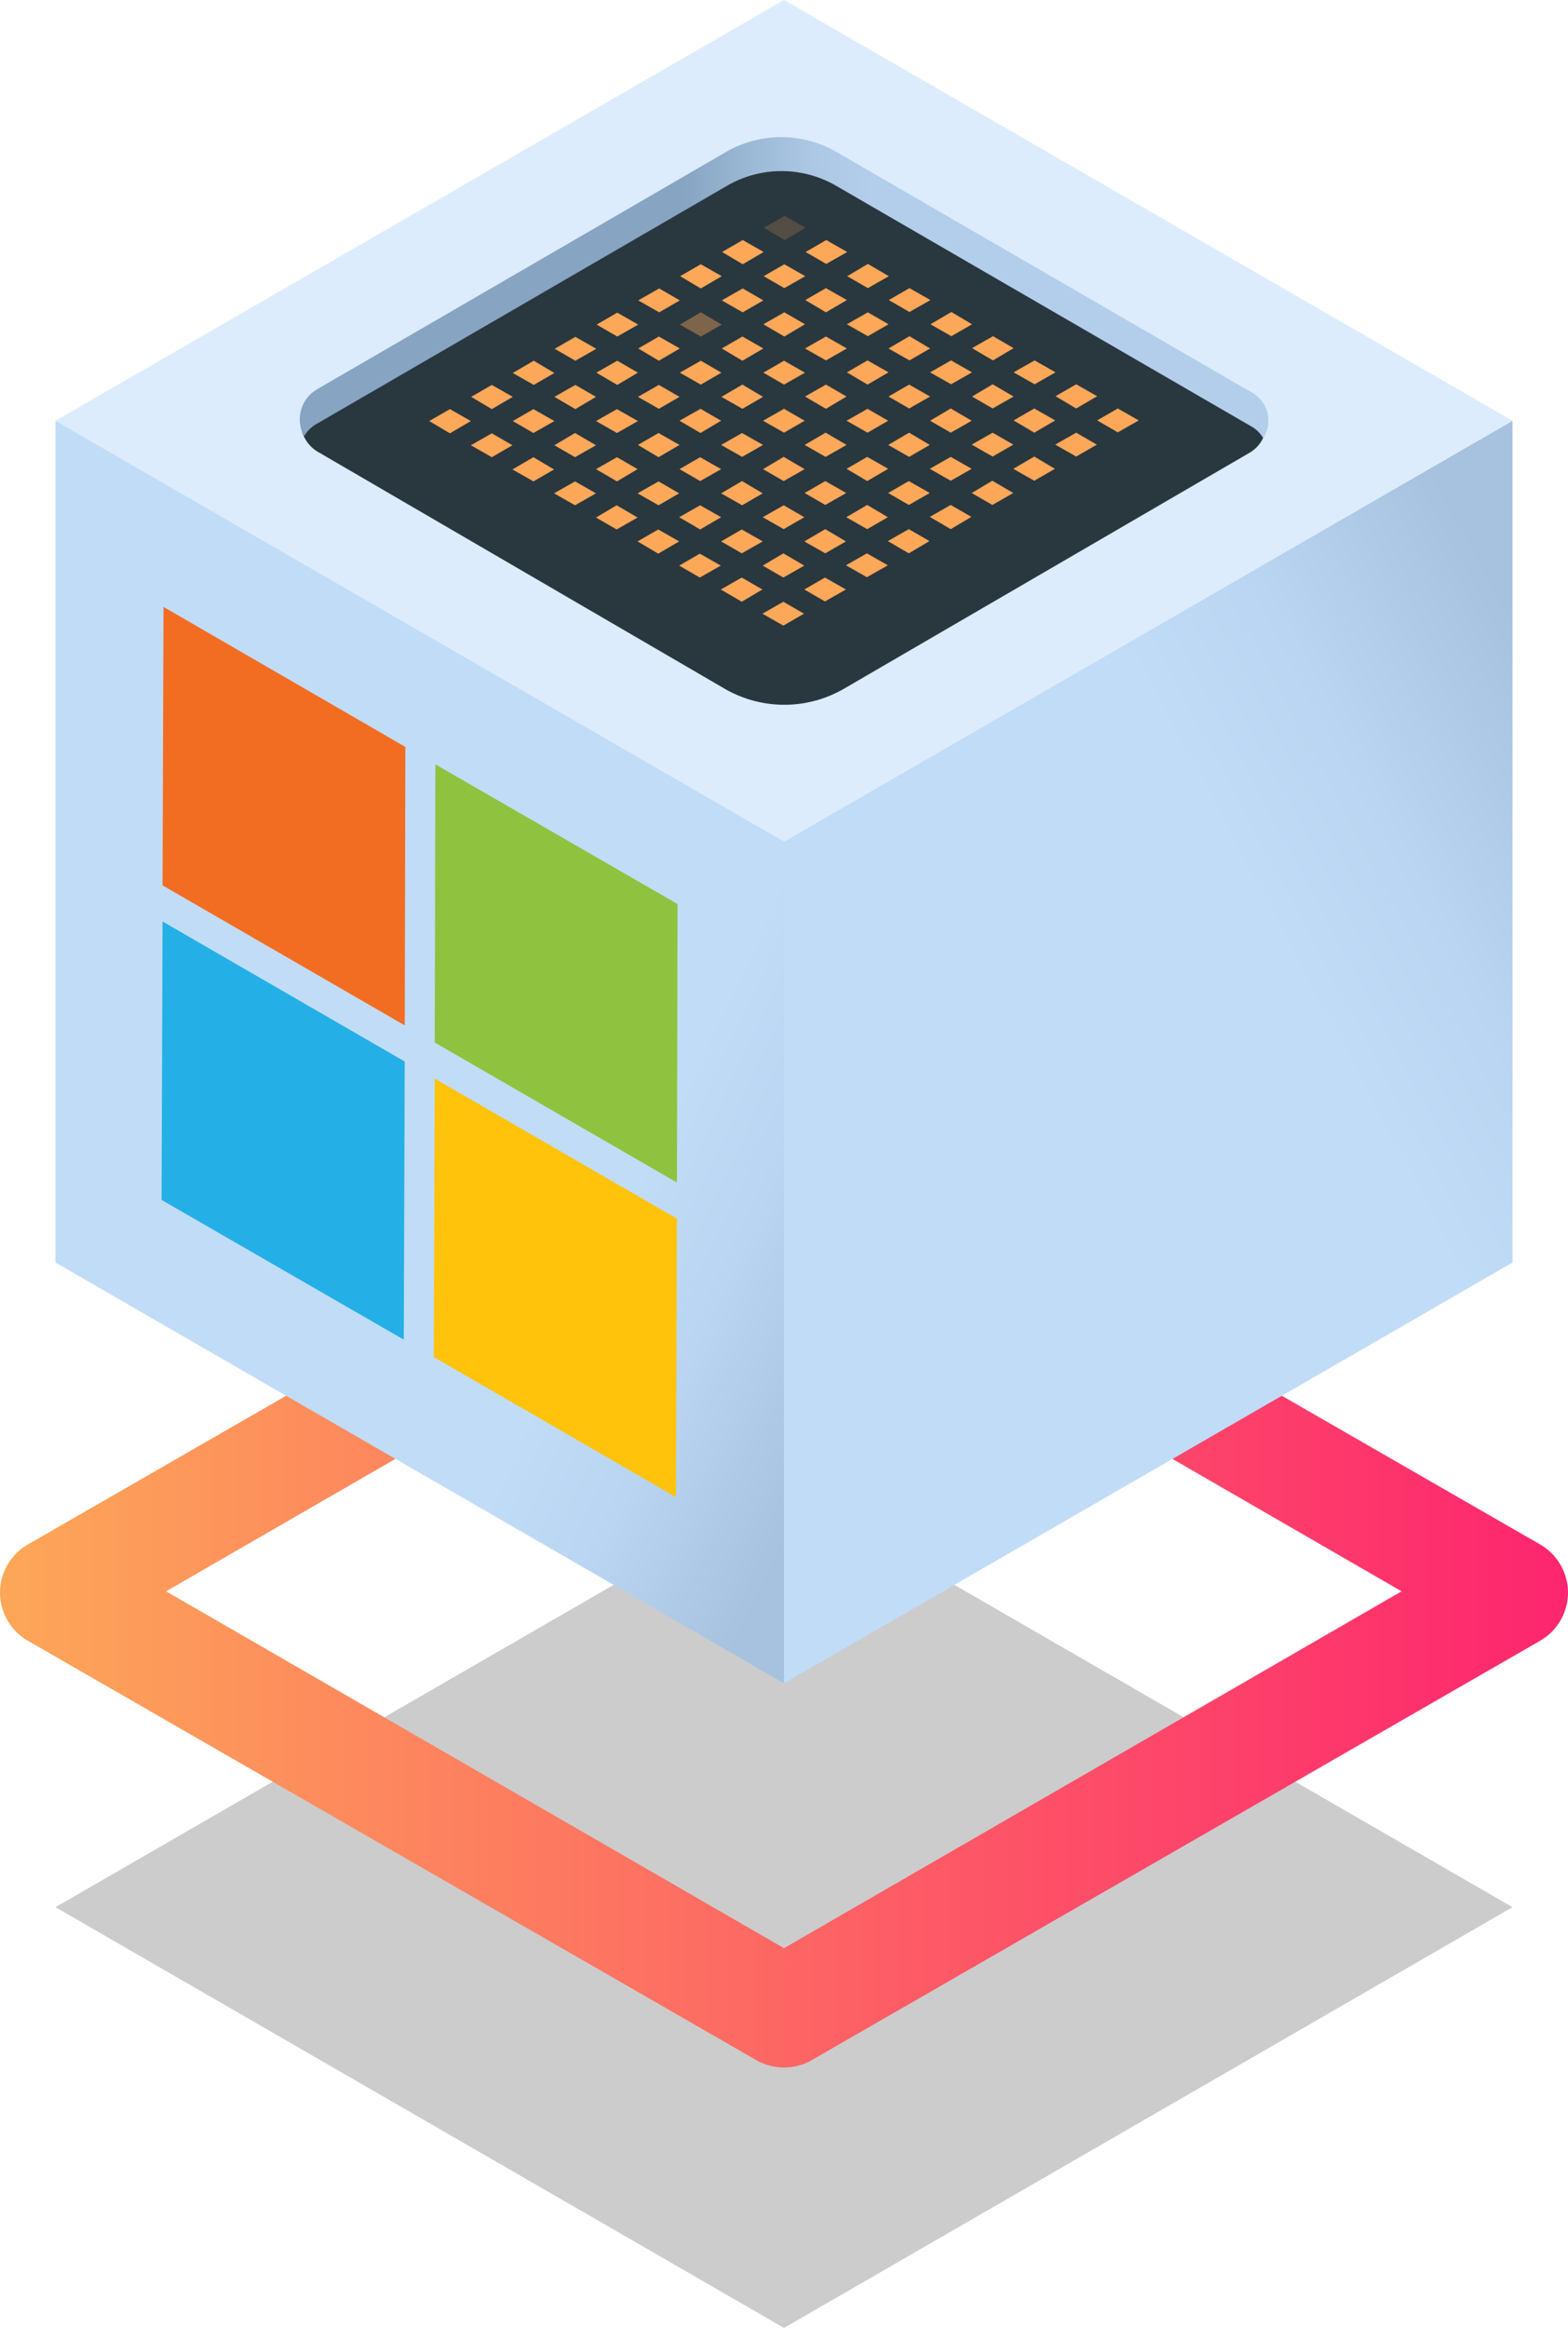
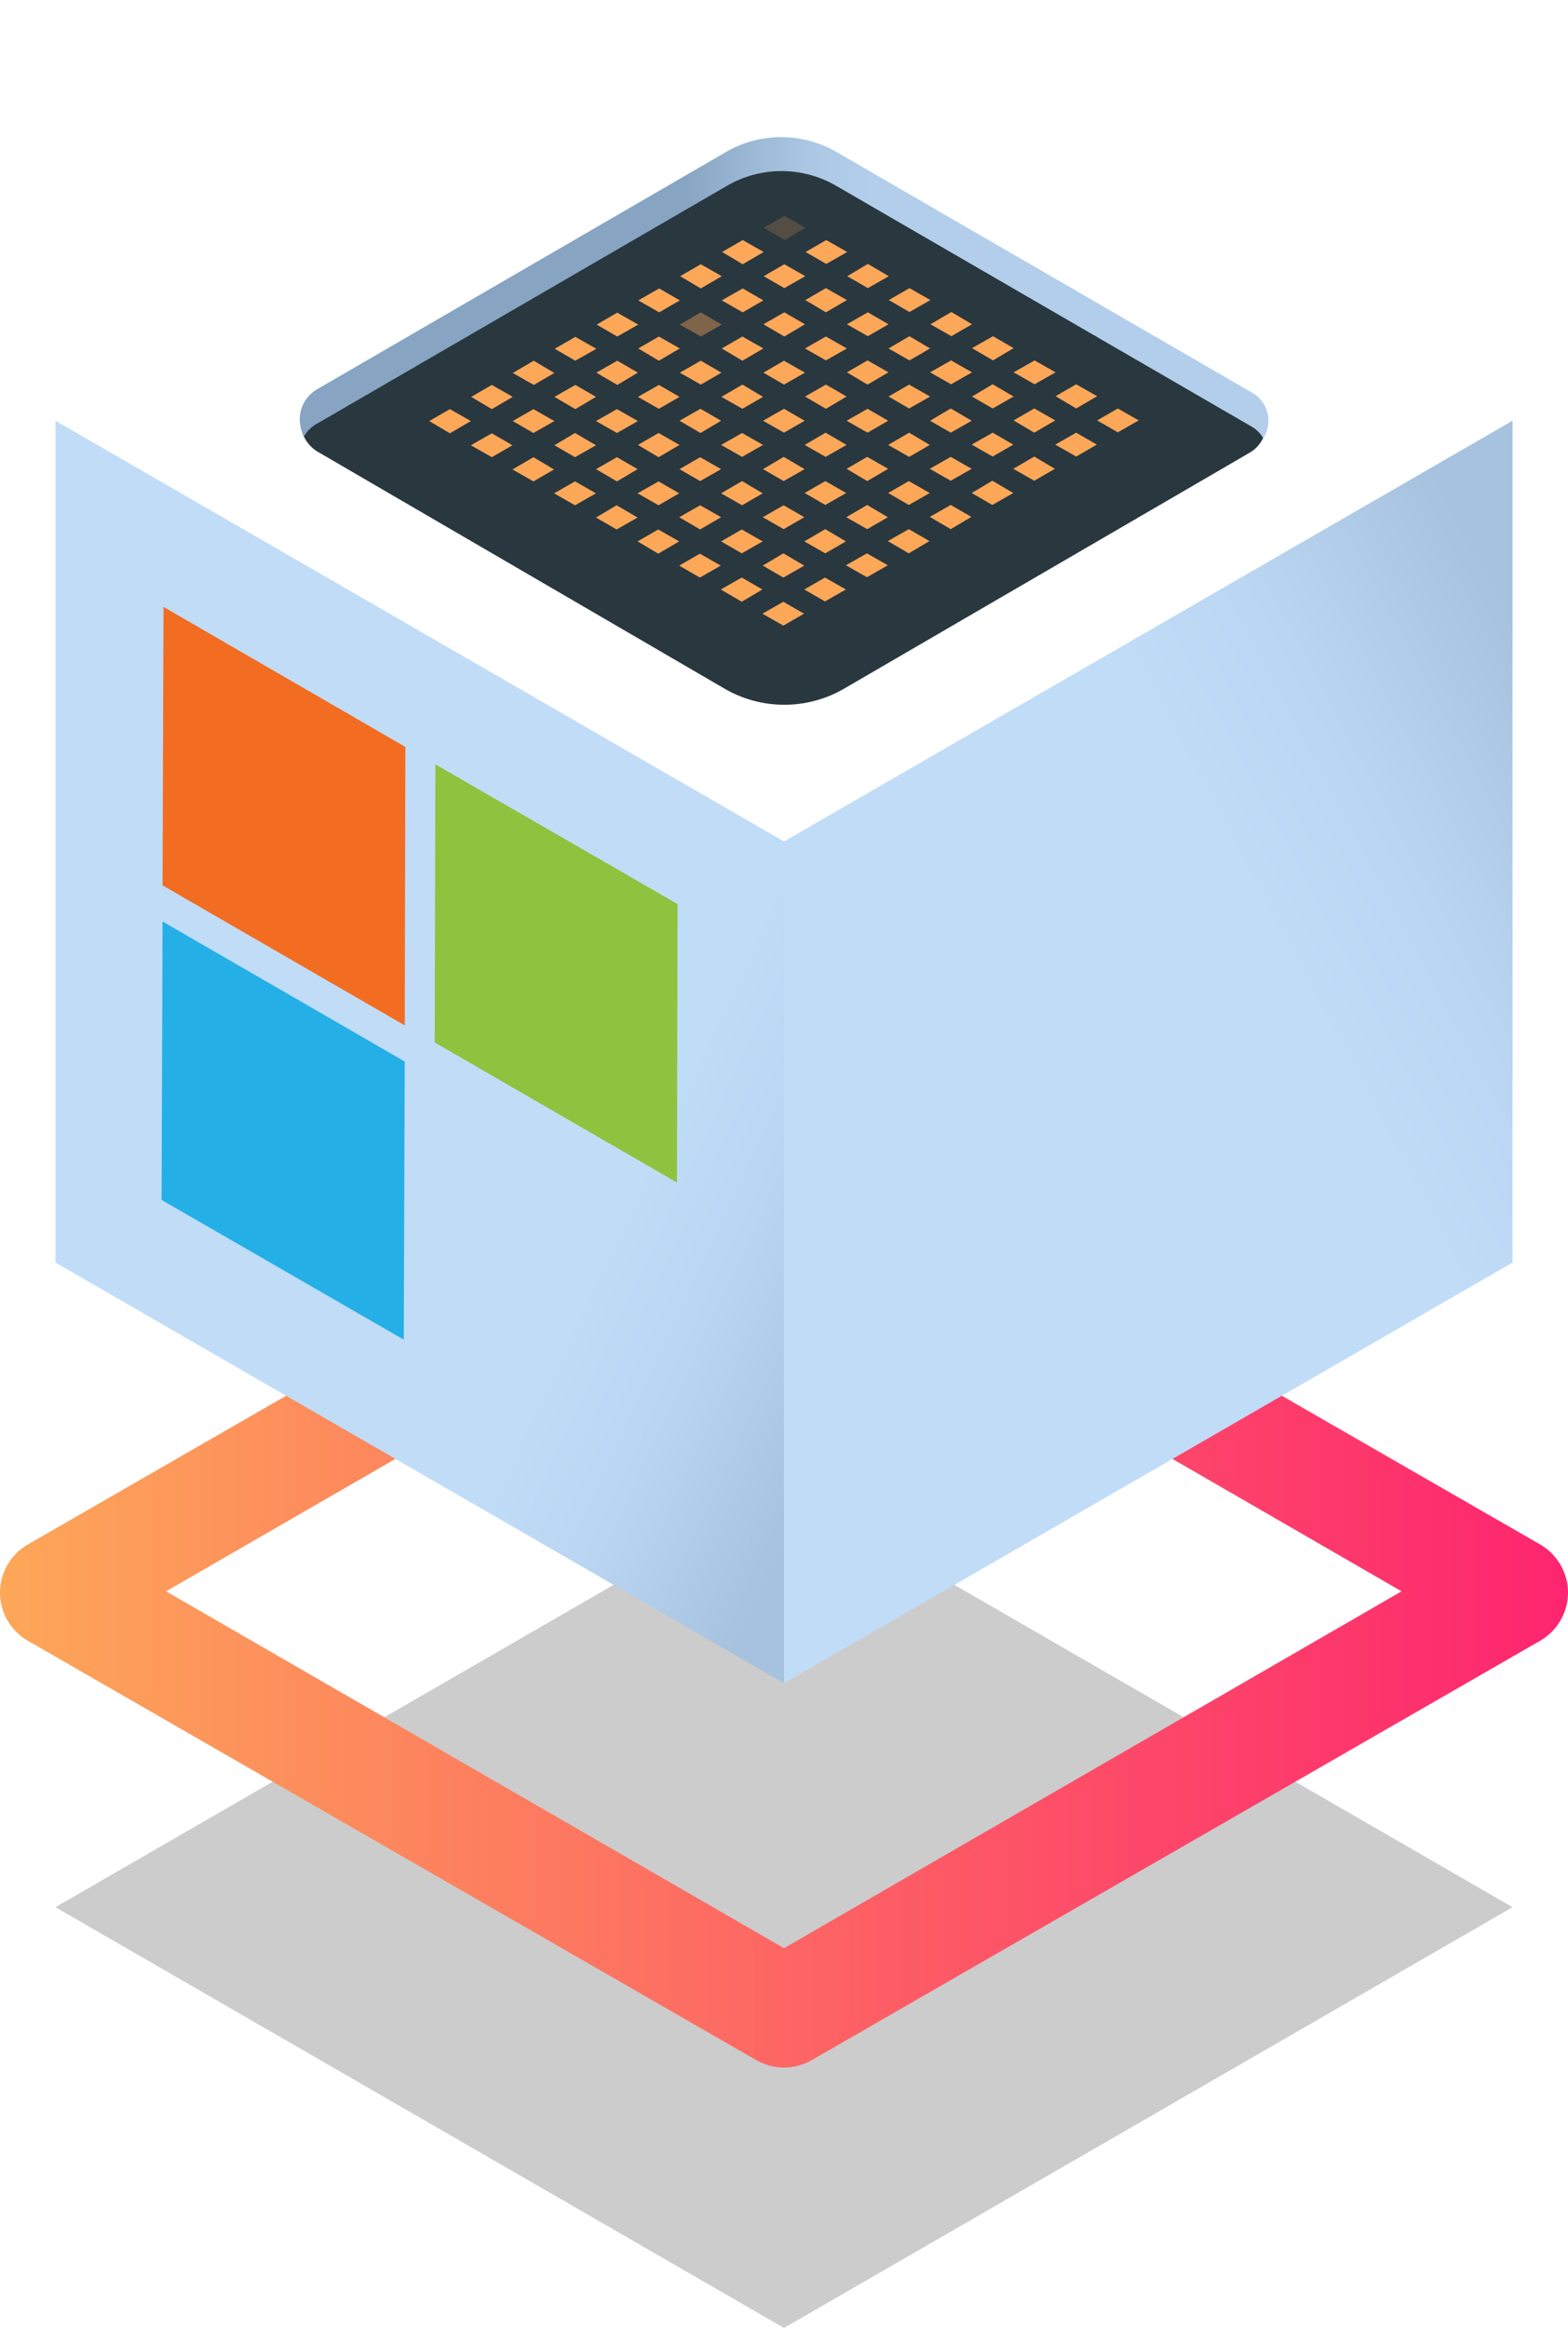
<svg xmlns="http://www.w3.org/2000/svg" xmlns:xlink="http://www.w3.org/1999/xlink" viewBox="0 0 48.62 72.15">
  <style>.R{opacity:.4}.S{opacity:.1}</style>
  <defs>
    <linearGradient id="A" x1="-482.92" y1="890.69" x2="-434.3" y2="890.69" gradientUnits="userSpaceOnUse">
      <stop offset="0" stop-color="#fda758" />
      <stop offset="1" stop-color="#fd256f" />
    </linearGradient>
    <linearGradient id="B" x1="17.94" y1="41.99" x2="70.72" y2="13.95" gradientUnits="userSpaceOnUse">
      <stop offset=".42" stop-color="#c1dcf7" />
      <stop offset=".5" stop-color="#bad5f1" />
      <stop offset=".6" stop-color="#a7c3df" />
      <stop offset=".61" stop-color="#a6c2de" />
    </linearGradient>
    <linearGradient id="C" x1="1.88" y1="27.38" x2="45.11" y2="47.67" xlink:href="#B" />
    <linearGradient id="D" x1="-442.81" y1="850.28" x2="-473.82" y2="850.28" gradientUnits="userSpaceOnUse">
      <stop offset=".42" stop-color="#b3ceeb" />
      <stop offset=".48" stop-color="#acc8e5" />
      <stop offset=".55" stop-color="#99b6d3" />
      <stop offset=".61" stop-color="#87a4c2" />
    </linearGradient>
    <path id="E" d="M25.62 8.18l-.64-.37.64-.37.65.37-.65.37z" />
    <path id="F" d="M26.91 8.93l-.64-.37.64-.38.65.38-.65.37z" />
    <path id="G" d="M29.5 10.42l-.65-.37.65-.38.64.38-.64.37z" />
    <path id="H" d="M30.79 11.17l-.65-.38.65-.37.64.37-.64.38z" />
-     <path id="I" d="M32.08 11.91l-.65-.37.65-.37.65.37-.65.37z" />
+     <path id="I" d="M32.08 11.91l-.65-.37.65-.37.65.37-.65.37" />
    <path id="J" d="M33.37 12.66l-.64-.38.64-.37.65.37-.65.38z" />
    <path id="K" d="M26.91 10.42l-.65-.37.65-.37.64.37-.64.37z" />
  </defs>
  <path d="M24.31 72.15L1.72 59.11l22.59-13.04L46.9 59.11 24.31 72.15z" opacity=".2" />
  <path d="M-458.61 905.45a1.76 1.76 0 0 1-.86-.23l-22.59-13a1.73 1.73 0 0 1-.86-1.49 1.73 1.73 0 0 1 .86-1.49l22.59-13a1.71 1.71 0 0 1 1.72 0l22.59 13a1.73 1.73 0 0 1 .86 1.49 1.73 1.73 0 0 1-.86 1.49l-22.59 13a1.76 1.76 0 0 1-.86.23zm-19.16-14.76l19.16 11.06 19.15-11.06-19.15-11.06z" transform="translate(482.92 -841.37)" fill="url(#A)" />
  <path d="M46.9 39.13L24.31 52.17V26.08L46.9 13.04v26.09z" fill="url(#B)" />
-   <path d="M24.31 26.08L1.72 13.04 24.31 0 46.9 13.04 24.31 26.08z" fill="#dcecfc" />
  <path d="M24.31 52.17L1.72 39.13V13.04l22.59 13.04v26.09z" fill="url(#C)" />
  <path d="M22.46 21.34L9.85 14a1.09 1.09 0 0 1 0-1.87l12.68-7.37a3.35 3.35 0 0 1 3.38 0l12.84 7.46a1.05 1.05 0 0 1 0 1.81l-12.57 7.31a3.69 3.69 0 0 1-3.72 0z" fill="#29373f" />
  <path d="M-473.07 854.49l12.69-7.36a3.37 3.37 0 0 1 3.39 0l12.86 7.45a1 1 0 0 1 .38.37 1 1 0 0 0-.38-1.43l-12.87-7.45a3.42 3.42 0 0 0-3.39 0l-12.69 7.36a1.08 1.08 0 0 0-.41 1.46 1.05 1.05 0 0 1 .42-.4z" transform="translate(482.92 -841.37)" fill="url(#D)" />
  <g fill="#fda758">
    <path d="M24.33 7.44l-.65-.38.65-.37.65.37-.65.38z" opacity=".2" />
    <use xlink:href="#E" opacity=".6" />
    <use xlink:href="#F" class="R" />
    <use xlink:href="#E" x="2.58" y="1.49" />
    <use xlink:href="#G" class="R" />
    <use xlink:href="#H" />
    <use xlink:href="#I" class="R" />
    <use xlink:href="#J" />
    <use xlink:href="#E" x="9.04" y="5.22" />
    <use xlink:href="#J" x="-10.34" y="-4.47" />
    <use xlink:href="#E" x="-1.3" y="0.75" />
    <use xlink:href="#J" x="-7.76" y="-2.98" />
    <use xlink:href="#K" />
    <use xlink:href="#G" x="-1.3" y="0.75" />
    <use xlink:href="#I" x="-2.59" />
    <use xlink:href="#F" x="3.87" y="3.73" />
    <use xlink:href="#J" x="-1.3" y="0.75" />
    <use xlink:href="#K" x="6.46" y="3.73" />
    <use xlink:href="#J" x="-11.64" y="-3.72" />
    <use xlink:href="#K" x="-3.88" y="-0.74" />
    <use xlink:href="#H" x="-6.47" y="-0.74" />
    <use xlink:href="#I" x="-6.47" y="-0.74" class="S" />
    <use xlink:href="#J" x="-6.47" y="-0.74" class="R" />
    <use xlink:href="#E" x="2.57" y="4.48" class="R" />
    <use xlink:href="#F" x="2.57" y="4.48" />
    <use xlink:href="#K" x="3.87" y="3.73" />
    <use xlink:href="#G" x="2.57" y="4.48" />
    <use xlink:href="#K" x="-6.47" y="-0.74" class="R" />
    <path d="M21.73 10.43l-.65-.37.65-.38.65.38-.65.37z" class="R" />
    <use xlink:href="#J" x="-10.35" y="-1.48" class="S" />
    <use xlink:href="#E" x="-1.31" y="3.74" />
    <use xlink:href="#H" x="-5.18" y="1.5" />
    <use xlink:href="#K" x="-0.01" y="2.99" opacity=".5" />
    <use xlink:href="#G" x="-1.31" y="3.74" class="R" />
    <use xlink:href="#I" x="-2.6" y="2.99" />
    <use xlink:href="#F" x="3.86" y="6.72" />
    <use xlink:href="#E" x="-6.48" y="2.25" />
    <use xlink:href="#J" x="-12.94" y="-1.48" />
    <use xlink:href="#K" x="-5.18" y="1.5" />
    <use xlink:href="#G" x="-6.48" y="2.25" opacity=".6" />
    <use xlink:href="#K" x="-2.6" y="2.99" />
    <path d="M25.6 14.16l-.65-.37.65-.38.65.38-.65.37z" />
    <use xlink:href="#J" x="-6.48" y="2.25" />
    <use xlink:href="#E" x="2.56" y="7.47" />
    <use xlink:href="#H" x="-1.31" y="5.23" class="S" />
    <use xlink:href="#E" x="-7.78" y="3" />
    <use xlink:href="#H" x="-11.65" y="0.76" />
    <use xlink:href="#K" x="-6.48" y="2.25" class="R" />
    <use xlink:href="#H" x="-9.07" y="2.25" />
    <use xlink:href="#I" x="-9.07" y="2.25" class="S" />
    <use xlink:href="#F" x="-2.61" y="5.98" />
    <use xlink:href="#E" x="-0.03" y="7.47" />
    <use xlink:href="#G" x="-2.61" y="5.98" />
    <use xlink:href="#H" x="-2.61" y="5.98" />
    <use xlink:href="#G" x="-12.95" y="1.51" opacity=".5" />
    <use xlink:href="#H" x="-12.95" y="1.51" />
    <use xlink:href="#I" x="-12.95" y="1.51" class="R" />
    <use xlink:href="#J" x="-12.95" y="1.51" />
    <use xlink:href="#E" x="-3.91" y="6.73" />
    <use xlink:href="#G" x="-6.49" y="5.24" class="S" />
    <use xlink:href="#K" x="-2.61" y="5.98" class="R" />
    <use xlink:href="#G" x="-3.91" y="6.73" />
    <use xlink:href="#I" x="-5.2" y="5.98" class="S" />
    <use xlink:href="#J" x="-18.12" y="0.02" />
    <use xlink:href="#E" x="-9.08" y="5.24" class="R" />
    <use xlink:href="#F" x="-9.08" y="5.24" />
    <use xlink:href="#H" x="-11.66" y="3.75" />
    <use xlink:href="#K" x="-6.49" y="5.24" />
    <path d="M21.71 16.41l-.65-.38.65-.37.65.37-.65.38z" />
    <use xlink:href="#E" x="-2.62" y="8.97" />
    <use xlink:href="#F" x="-2.62" y="8.97" class="R" />
    <use xlink:href="#E" x="-0.04" y="10.46" />
    <use xlink:href="#J" x="-19.42" y="0.77" />
    <use xlink:href="#K" x="-11.66" y="3.75" class="S" />
    <use xlink:href="#G" x="-12.96" y="4.5" />
    <use xlink:href="#I" x="-14.25" y="3.75" opacity=".5" />
    <use xlink:href="#F" x="-7.79" y="7.48" />
    <use xlink:href="#J" x="-12.96" y="4.5" />
    <use xlink:href="#E" x="-3.92" y="9.72" class="R" />
    <use xlink:href="#H" x="-7.79" y="7.48" />
    <use xlink:href="#K" x="-2.62" y="8.97" opacity=".5" />
  </g>
  <path d="M12.57 23.15l-.02 8.63-7.51-4.34.03-8.63 7.5 4.34z" fill="#f26d21" />
  <path d="M21.01 28.02l-.02 8.63-7.51-4.34.02-8.62 7.51 4.33z" fill="#8fc23e" />
  <path d="M12.55 32.9l-.03 8.62-7.51-4.33.03-8.63 7.51 4.34z" fill="#24b0e6" />
-   <path d="M20.99 37.77l-.03 8.63-7.51-4.34.03-8.63 7.51 4.34z" fill="#ffc30c" />
</svg>